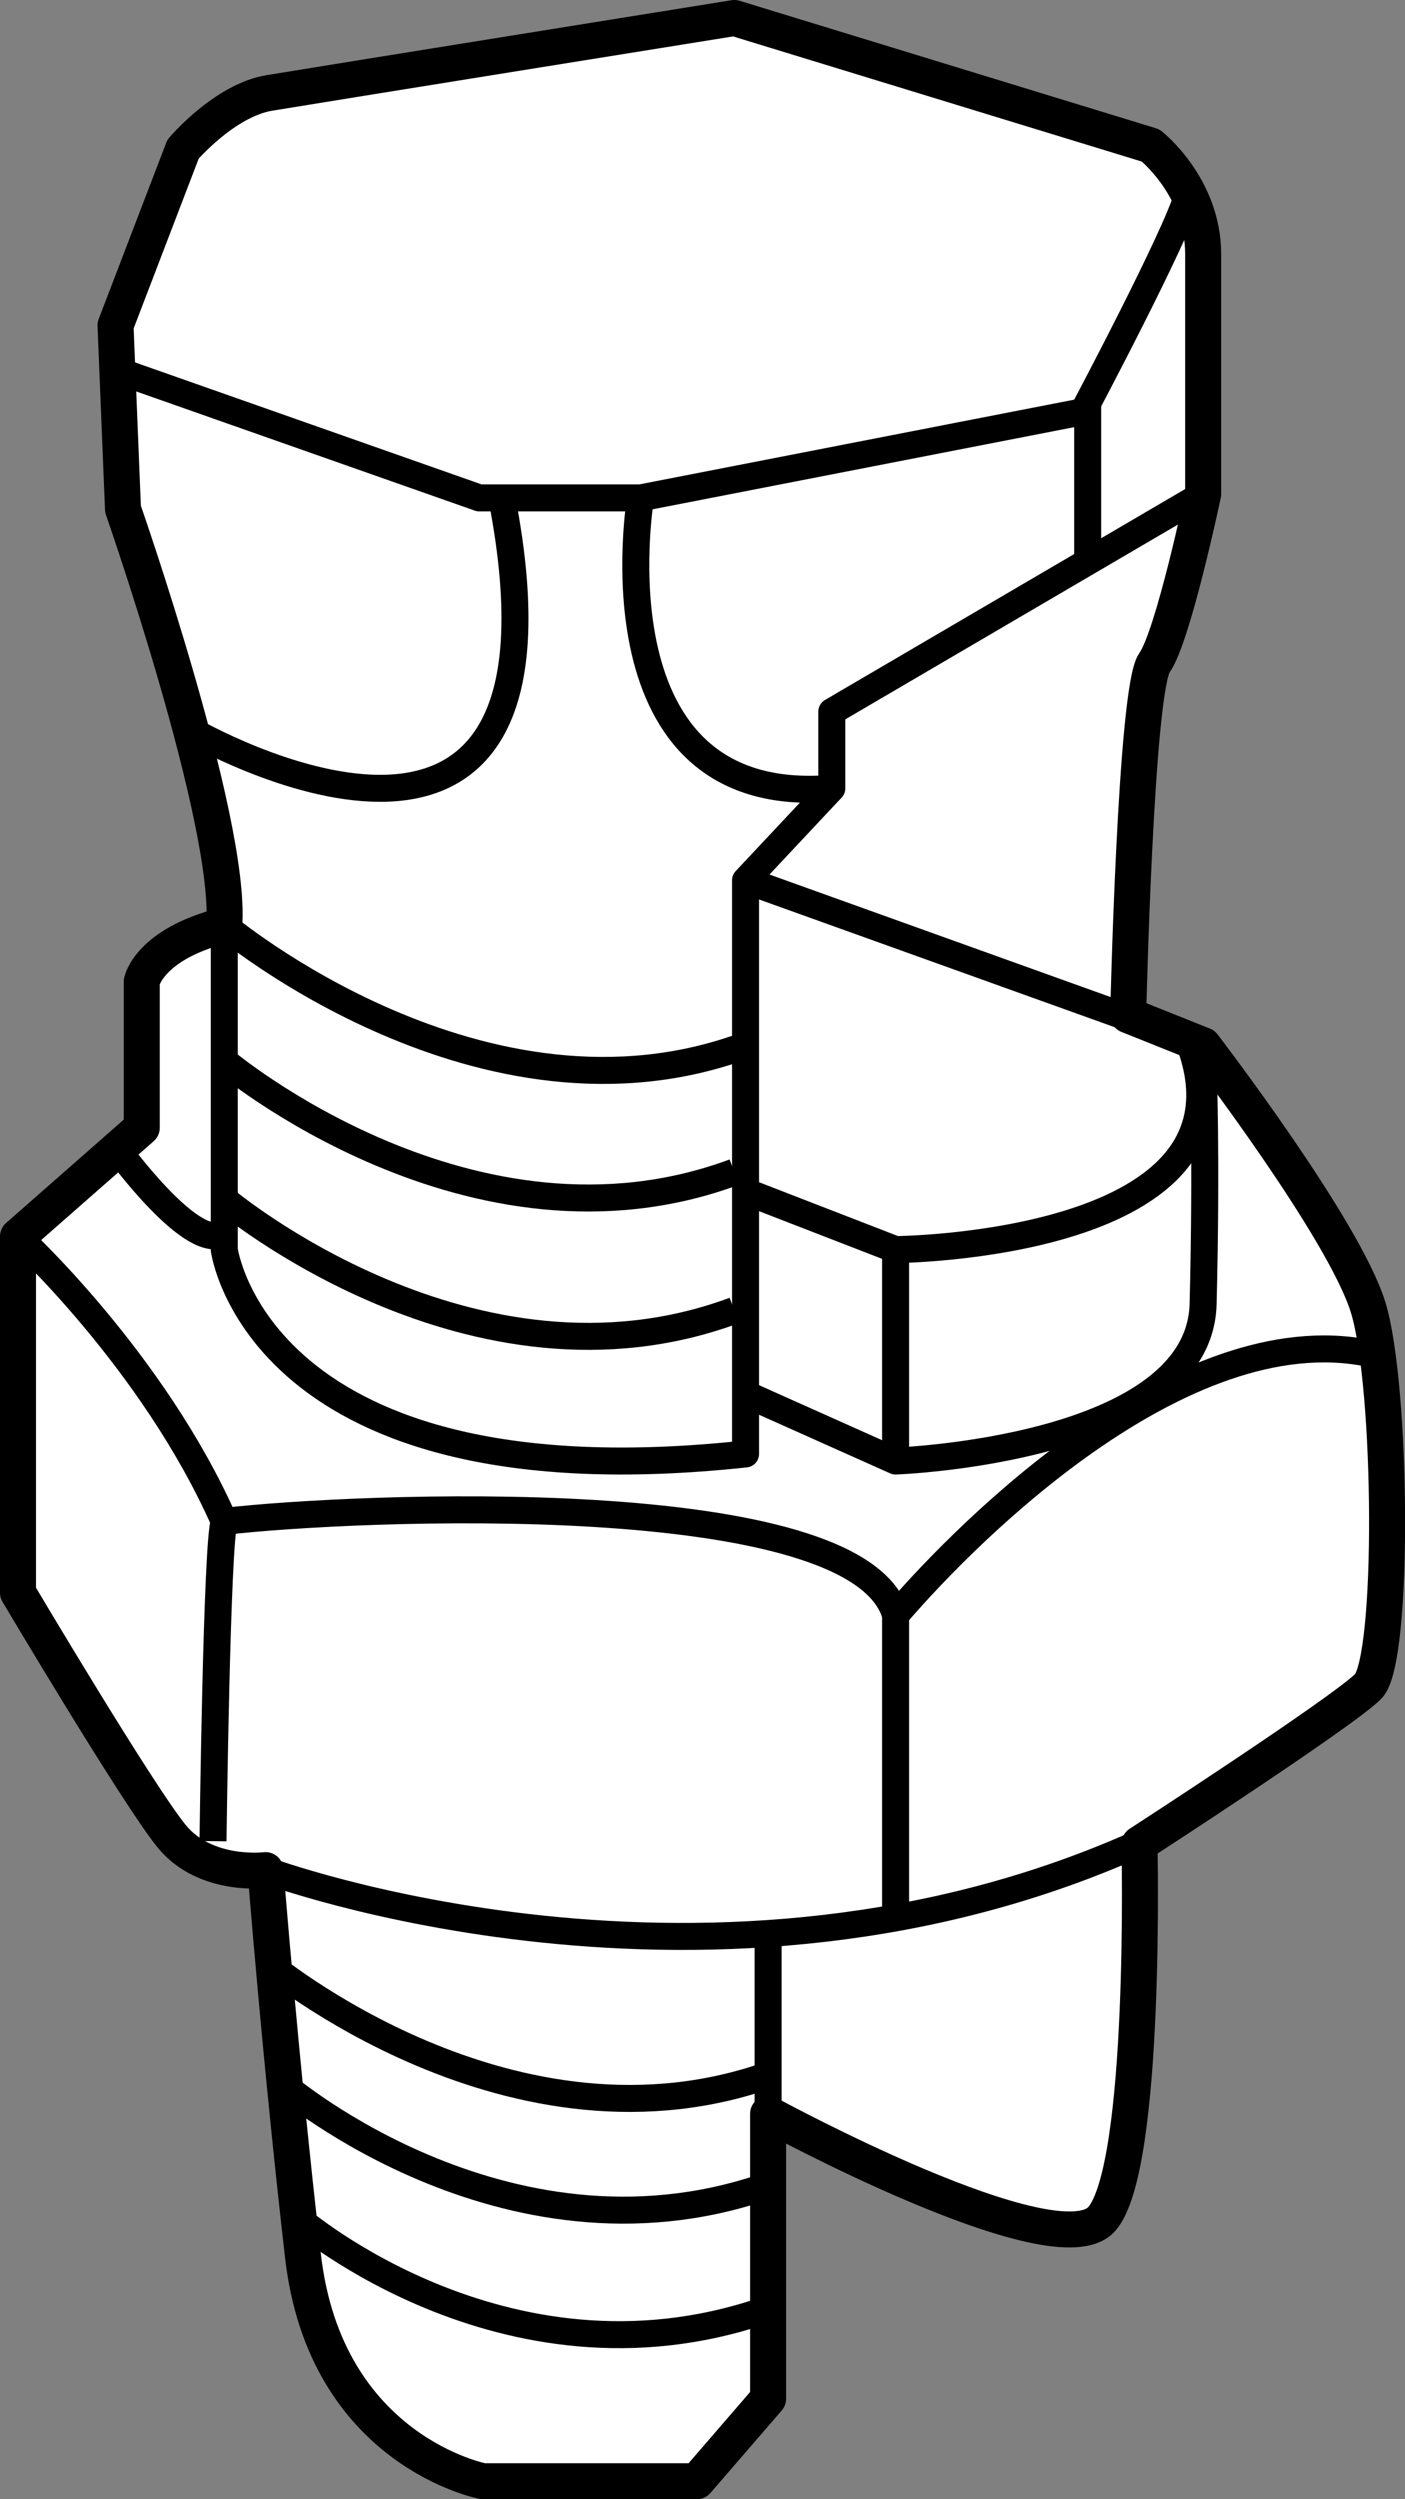
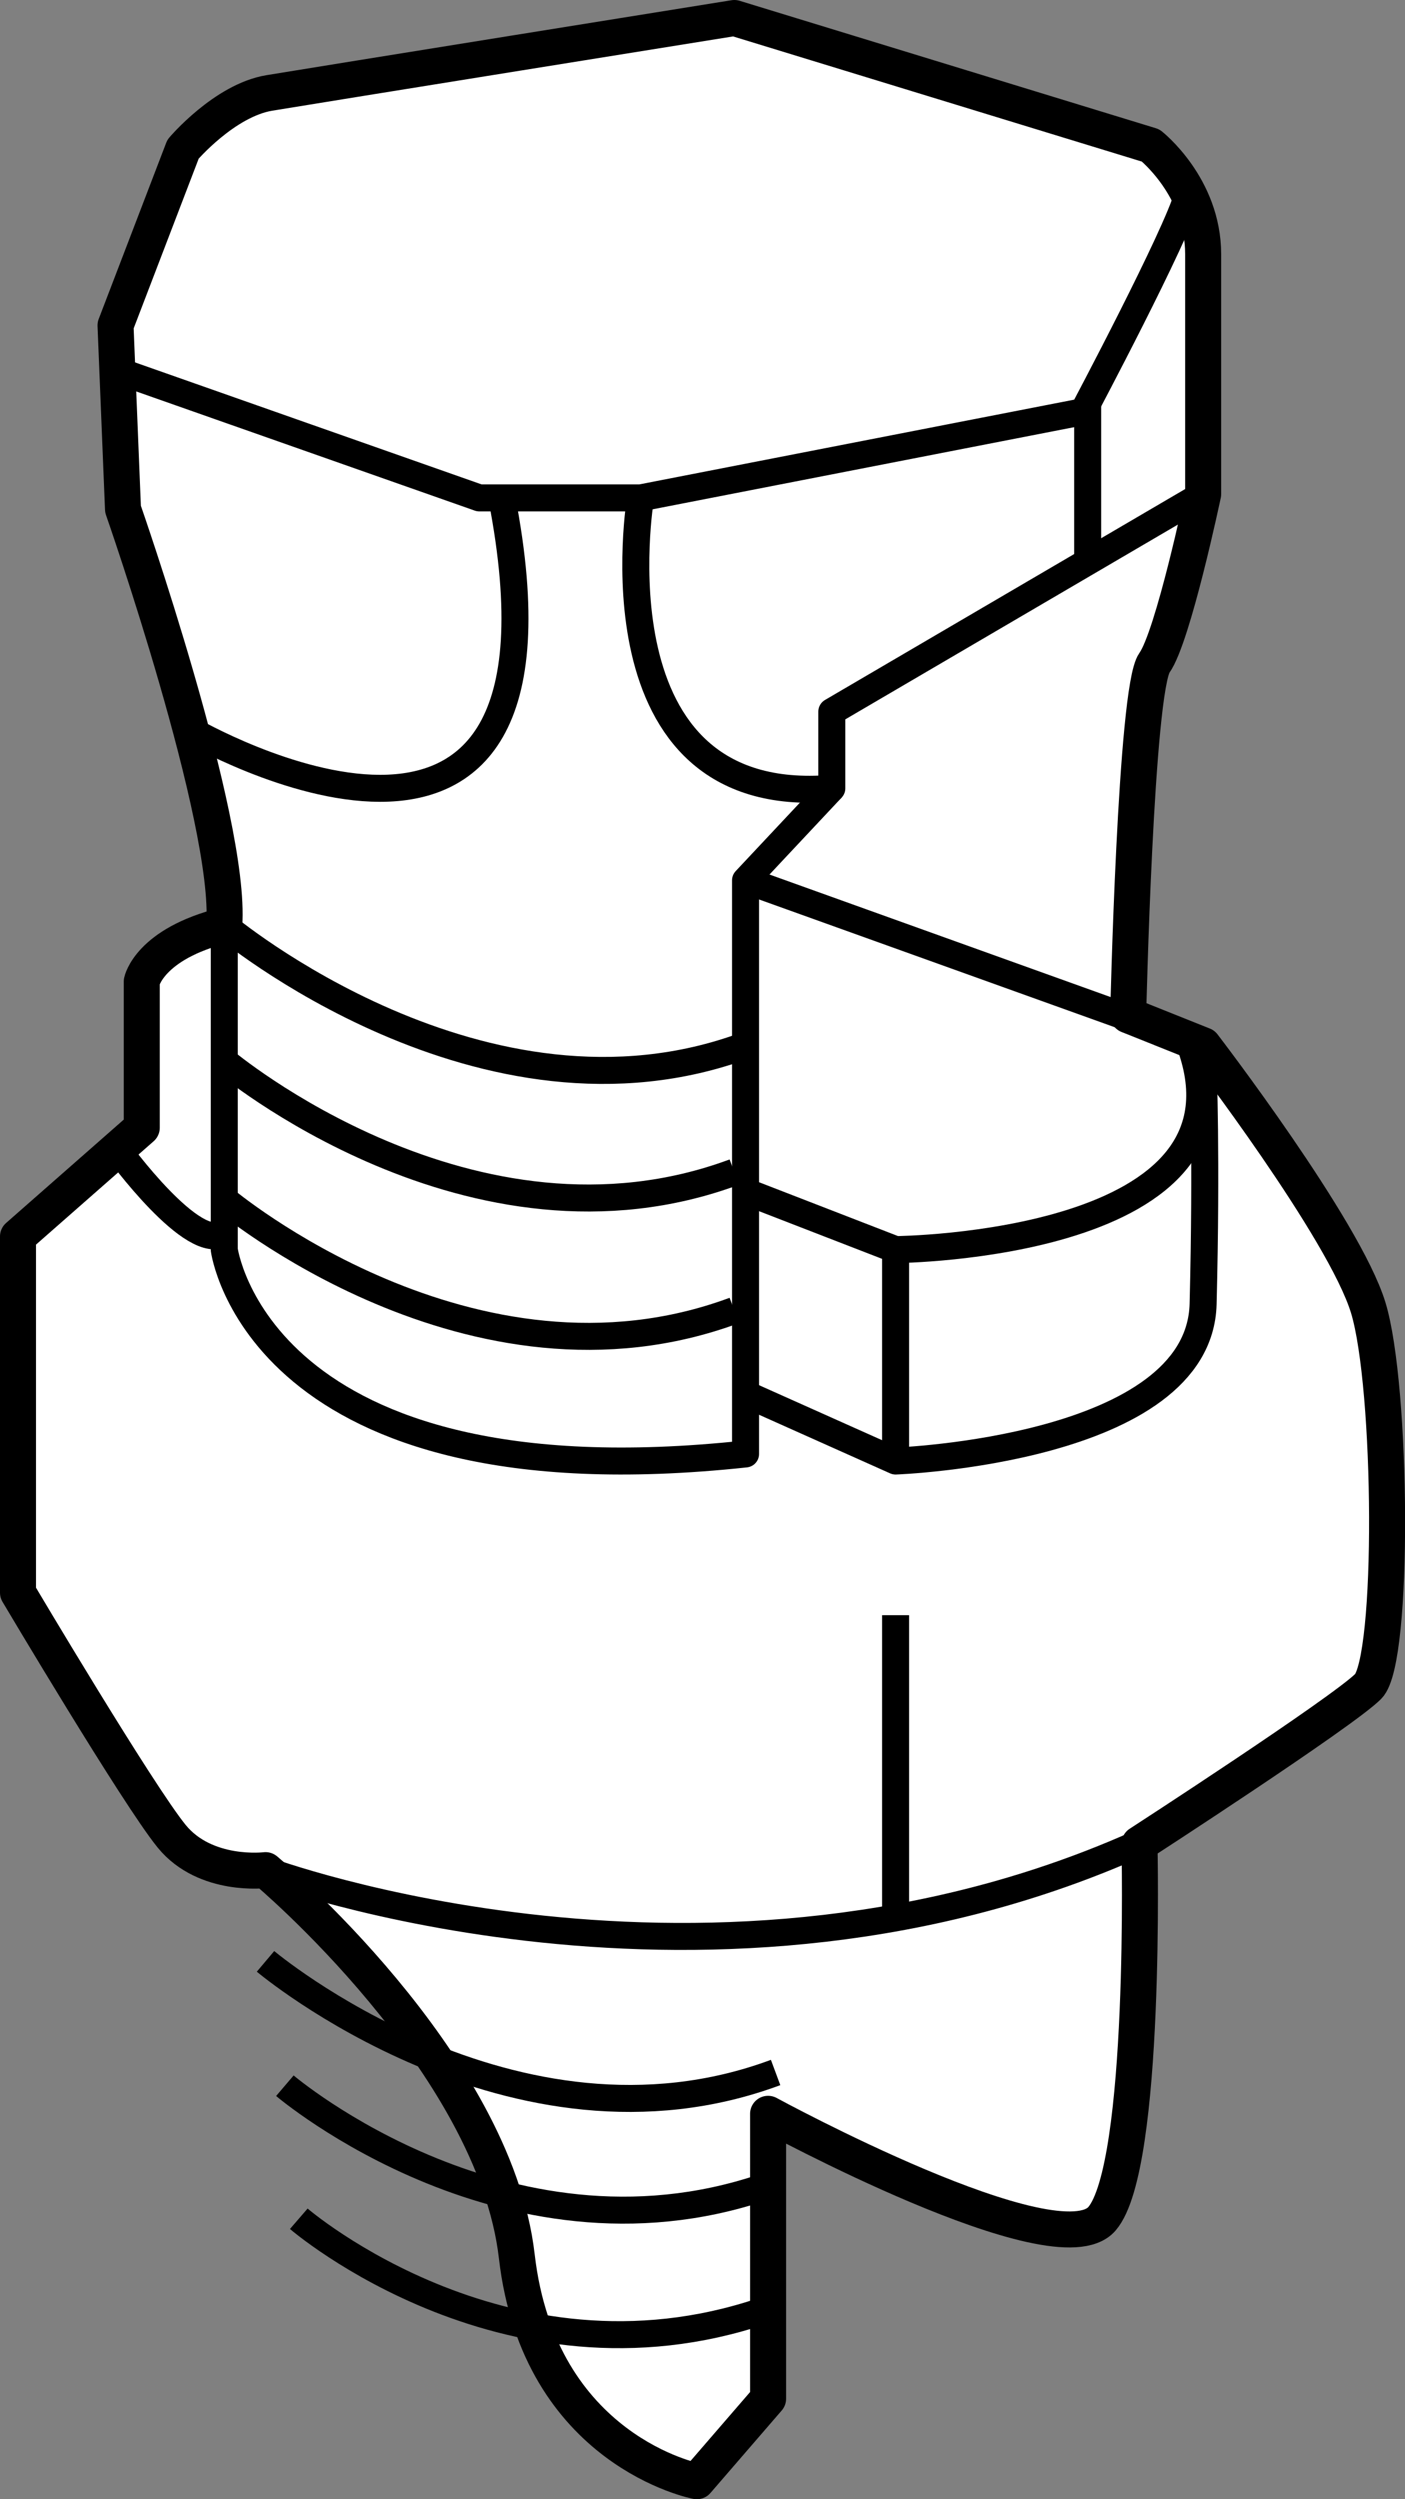
<svg xmlns="http://www.w3.org/2000/svg" version="1.1" id="spec" x="0px" y="0px" width="31.219px" height="55.55px" viewBox="0 0 31.219 55.55" enable-background="new 0 0 31.219 55.55" xml:space="preserve">
  <rect x="0" y="0" width="31.219" height="55.55" fill="#808080" stroke="none" />
-   <path fill="#FFFFFF" stroke="#000000" stroke-width="0.8" stroke-linejoin="round" stroke-miterlimit="10" d="M17.067,46.983  v6.333L15.483,55.15h-4.75c0,0-3.5-0.667-4-5S5.9,41.567,5.9,41.567s-1.333,0.167-2.083-0.75C3.067,39.9,0.4,35.4,0.4,35.4  v-7.917l2.75-2.417v-3.25c0,0,0.167-0.833,1.833-1.25c0.167-2.333-2.25-9.25-2.25-9.25L2.567,7.233l1.5-3.917  c0,0,0.917-1.083,1.917-1.25C6.983,1.9,16.317,0.4,16.317,0.4l9.25,2.833c0,0,1.167,0.917,1.167,2.417s0,5.333,0,5.333  s-0.667,3.167-1.083,3.75c-0.417,0.583-0.583,7.833-0.583,7.833l1.667,0.667c0,0,3.133,4.083,3.667,5.833  s0.583,7.833,0,8.417c-0.583,0.583-5.083,3.5-5.083,3.5s0.167,7.167-0.833,8.333S17.067,46.983,17.067,46.983z" />
+   <path fill="#FFFFFF" stroke="#000000" stroke-width="0.8" stroke-linejoin="round" stroke-miterlimit="10" d="M17.067,46.983  v6.333L15.483,55.15c0,0-3.5-0.667-4-5S5.9,41.567,5.9,41.567s-1.333,0.167-2.083-0.75C3.067,39.9,0.4,35.4,0.4,35.4  v-7.917l2.75-2.417v-3.25c0,0,0.167-0.833,1.833-1.25c0.167-2.333-2.25-9.25-2.25-9.25L2.567,7.233l1.5-3.917  c0,0,0.917-1.083,1.917-1.25C6.983,1.9,16.317,0.4,16.317,0.4l9.25,2.833c0,0,1.167,0.917,1.167,2.417s0,5.333,0,5.333  s-0.667,3.167-1.083,3.75c-0.417,0.583-0.583,7.833-0.583,7.833l1.667,0.667c0,0,3.133,4.083,3.667,5.833  s0.583,7.833,0,8.417c-0.583,0.583-5.083,3.5-5.083,3.5s0.167,7.167-0.833,8.333S17.067,46.983,17.067,46.983z" />
  <path fill="none" stroke="#000000" stroke-width="0.6" stroke-linejoin="round" stroke-miterlimit="10" d="M2.608,8.235  l8.042,2.832h3.583L24.067,9.15c0,0,2.075-3.908,2.329-4.829" />
  <path fill="none" stroke="#000000" stroke-width="0.6" stroke-linejoin="round" stroke-miterlimit="10" d="M4.243,16.231  c0,0,8.907,5.164,6.907-5.164" />
  <path fill="none" stroke="#000000" stroke-width="0.6" stroke-linejoin="round" stroke-miterlimit="10" d="M14.233,11.067  c0,0-1.167,6.91,4.25,6.455c0-0.955,0-1.705,0-1.705l8.25-4.833" />
  <line fill="none" stroke="#000000" stroke-width="0.6" stroke-linejoin="round" stroke-miterlimit="10" x1="24.168" y1="8.958" x2="24.168" y2="12.486" />
  <path fill="none" stroke="#000000" stroke-width="0.6" stroke-linejoin="round" stroke-miterlimit="10" d="M4.983,20.567v7.208  c0,0,0.75,5.708,11.583,4.542v-12.75l1.917-2.045" />
  <path fill="none" stroke="#000000" stroke-width="0.6" stroke-linejoin="round" stroke-miterlimit="10" d="M16.567,26.483  L19.9,27.775c0,0,8.325-0.062,6.496-4.677l-9.829-3.532" />
  <path fill="none" stroke="#000000" stroke-width="0.6" stroke-linejoin="round" stroke-miterlimit="10" d="M16.567,30.983  L19.9,32.474c0,0,6.75-0.241,6.833-3.491s0-5.312,0-5.312" />
  <line fill="none" stroke="#000000" stroke-width="0.6" stroke-linejoin="round" stroke-miterlimit="10" x1="19.9" y1="27.775" x2="19.9" y2="32.474" />
  <path fill="none" stroke="#000000" stroke-width="0.6" stroke-linejoin="round" stroke-miterlimit="10" d="M2.608,25.543  c0,0,1.709,2.357,2.376,1.857" />
-   <path fill="none" stroke="#000000" stroke-width="0.6" stroke-linejoin="round" stroke-miterlimit="10" d="M0.4,27.483  c0,0,3,2.75,4.583,6.333C7.843,33.483,19.067,32.983,19.9,35.9c1.712-2,6.577-6.801,10.705-5.776" />
  <path fill="none" stroke="#000000" stroke-width="0.6" stroke-linejoin="round" stroke-miterlimit="10" d="M5.9,41.567  c0,0,9.938,3.711,19.511-0.644" />
-   <path fill="none" stroke="#000000" stroke-width="0.6" stroke-linejoin="round" stroke-miterlimit="10" d="M4.983,33.817  c-0.167,0.417-0.25,7.106-0.25,7.106" />
  <line fill="none" stroke="#000000" stroke-width="0.6" stroke-linejoin="round" stroke-miterlimit="10" x1="19.9" y1="35.9" x2="19.9" y2="42.626" />
-   <line fill="none" stroke="#000000" stroke-width="0.6" stroke-linejoin="round" stroke-miterlimit="10" x1="17.067" y1="43.041" x2="17.067" y2="46.983" />
  <path fill="none" stroke="#000000" stroke-width="0.6" stroke-linejoin="round" stroke-miterlimit="10" d="M4.983,20.567  c0,0,5.75,4.833,11.583,2.667" />
  <path fill="none" stroke="#000000" stroke-width="0.6" stroke-linejoin="round" stroke-miterlimit="10" d="M4.983,23.582  c0,0,5.5,4.636,11.333,2.47" />
  <path fill="none" stroke="#000000" stroke-width="0.6" stroke-linejoin="round" stroke-miterlimit="10" d="M4.983,26.657  c0,0,5.5,4.636,11.333,2.47" />
  <path fill="none" stroke="#000000" stroke-width="0.6" stroke-linejoin="round" stroke-miterlimit="10" d="M5.9,43.595  c0,0,5.501,4.637,11.334,2.47" />
  <path fill="none" stroke="#000000" stroke-width="0.6" stroke-linejoin="round" stroke-miterlimit="10" d="M6.33,46.359  c0,0,5.071,4.325,10.904,2.158" />
  <path fill="none" stroke="#000000" stroke-width="0.6" stroke-linejoin="round" stroke-miterlimit="10" d="M6.639,49.316  c0,0,4.762,4.113,10.595,1.946" />
</svg>